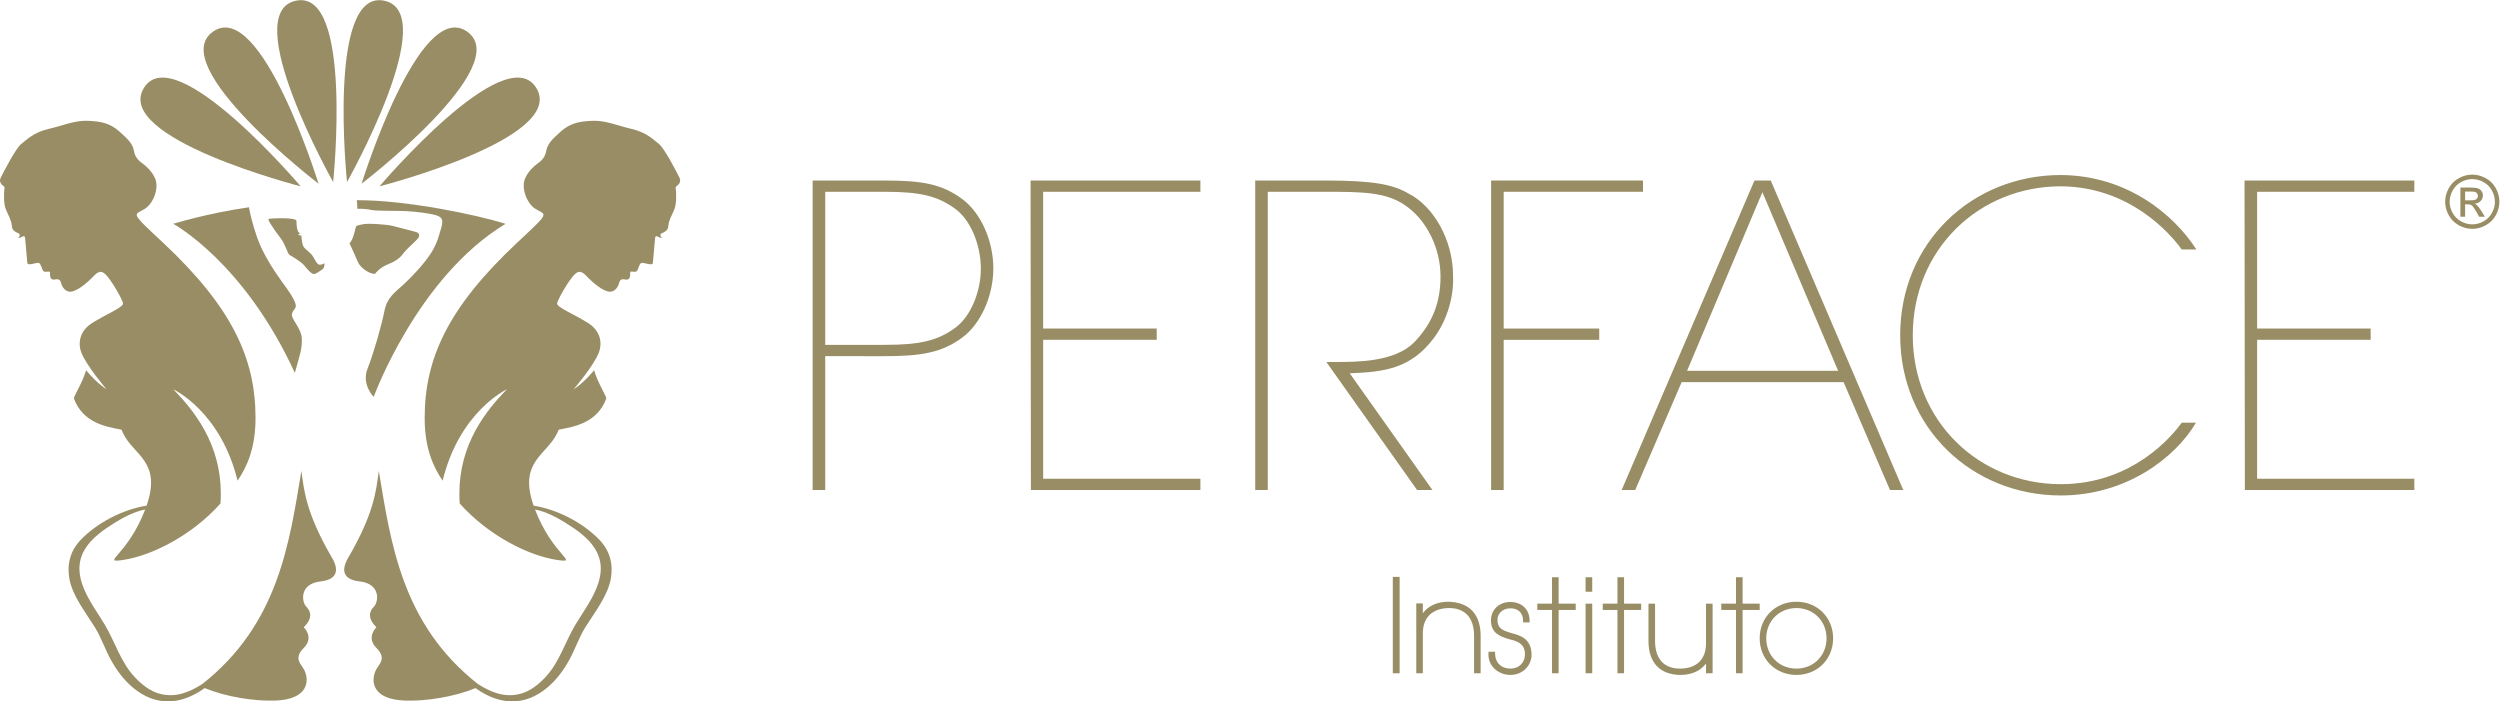
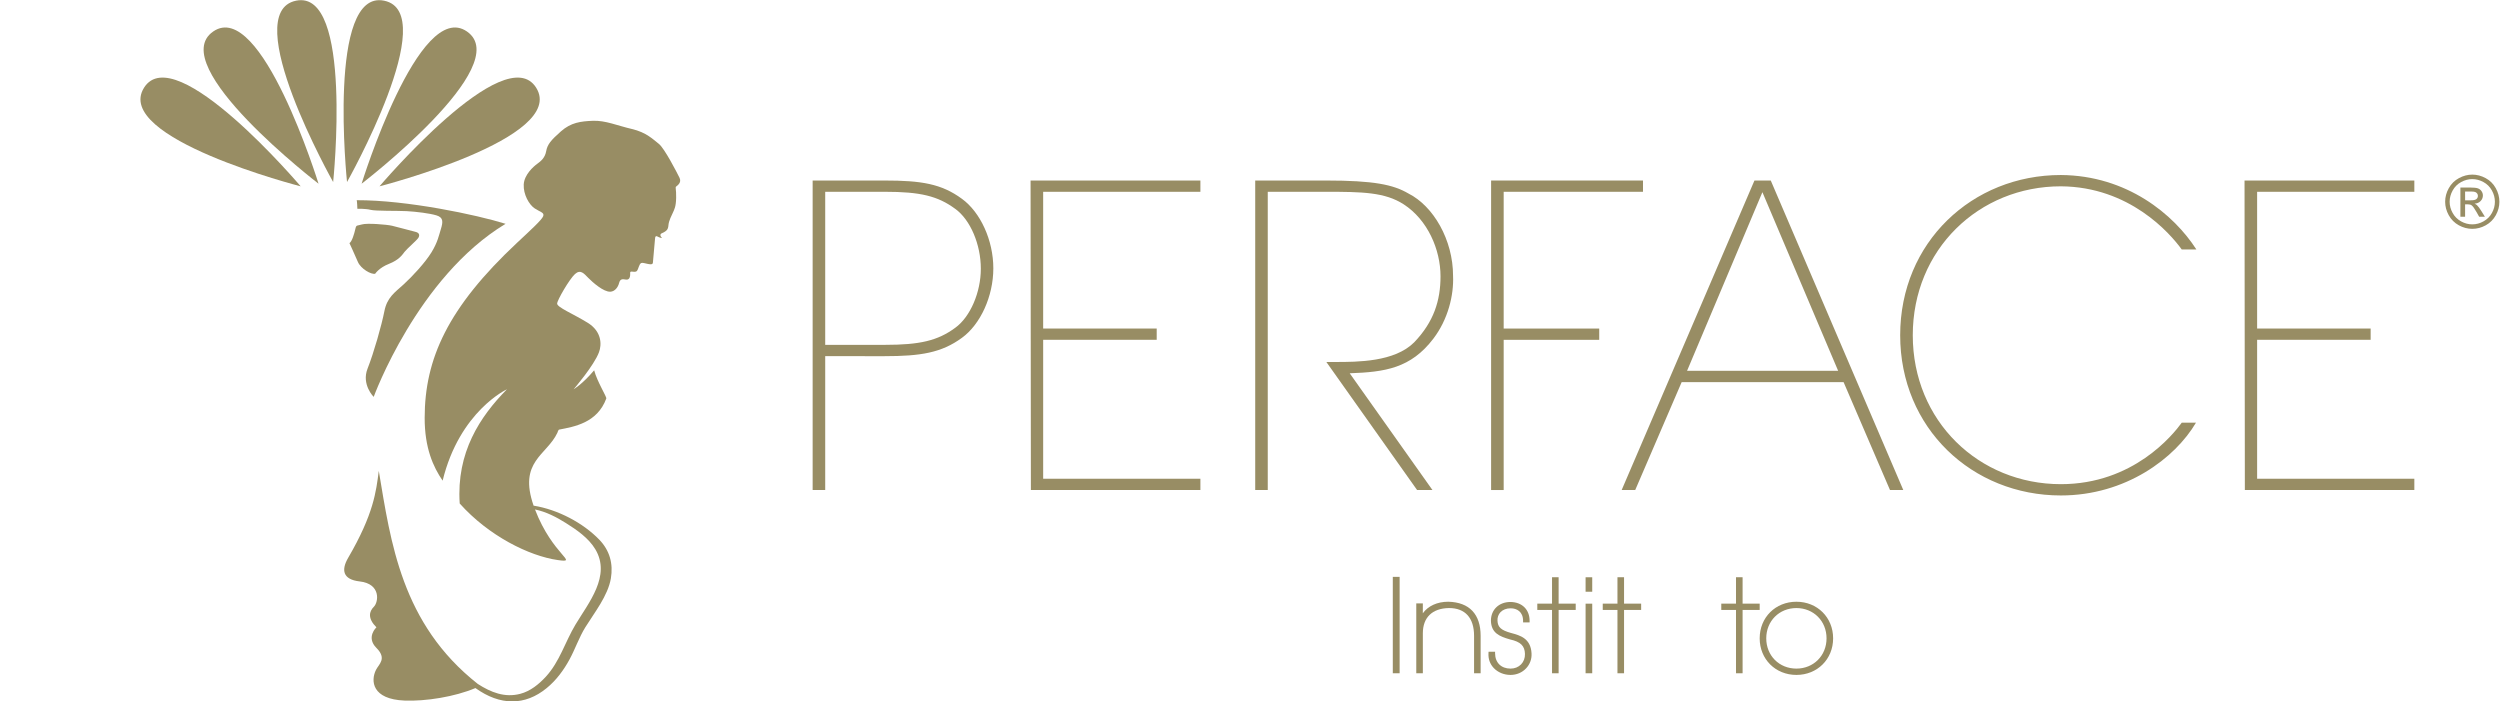
<svg xmlns="http://www.w3.org/2000/svg" xmlns:ns1="http://sodipodi.sourceforge.net/DTD/sodipodi-0.dtd" xmlns:ns2="http://www.inkscape.org/namespaces/inkscape" id="svg2" xml:space="preserve" width="905.427" height="254.027" viewBox="0 0 905.427 254.027" ns1:docname="Instituto_Perface_Horiz_Pos_Pantone.eps">
  <defs id="defs6" />
  <g id="g8" ns2:groupmode="layer" ns2:label="ink_ext_XXXXXX" transform="matrix(1.333,0,0,-1.333,0,254.027)">
    <g id="g10" transform="scale(0.1)">
      <path d="m 2242.07,968.758 h 162.62 c 94.19,0 143.15,11.211 190.85,46.492 40.92,29.63 69.35,96.59 69.35,160.3 0,65.9 -28.43,132.99 -69.35,162.54 -47.7,35.22 -95.52,46.51 -190.85,46.51 h -162.62 z m -34.14,446.462 h 195.5 c 100.11,0 154.59,-8.89 210.25,-49.82 50.09,-36.4 85.16,-112.6 85.16,-188.72 0,-76.07 -35.07,-152.32 -85.16,-188.731 -55.66,-40.851 -112.54,-49.953 -210.25,-49.953 H 2242.07 V 574.289 h -34.14 v 840.931" style="fill:#988d64;fill-opacity:1;fill-rule:nonzero;stroke:none" id="path12" />
      <path d="m 3603.67,922.188 h 23.73 c 61.37,0 161.48,0 214.82,53.339 53.42,55.673 71.61,113.603 71.61,179.493 0,72.8 -35.2,153.52 -100.04,195.51 -51.08,33.01 -112.46,34.07 -211.31,34.07 H 3444.45 V 574.289 h -34.08 v 840.931 h 192.11 c 130.66,0 182.95,-11.22 223.92,-35.13 68.11,-34.15 121.51,-126.16 121.51,-223.87 2.32,-52.34 -13.54,-118.18 -53.4,-170.529 -61.31,-80.711 -131.8,-90.882 -227.4,-94.203 l 224.8,-317.199 h -41.72 l -246.52,347.899" style="fill:#988d64;fill-opacity:1;fill-rule:nonzero;stroke:none" id="path14" />
      <path d="M 4788.38,1383.54 4583.71,898.27 h 410.41 z m -382.37,-809.251 360.78,840.931 h 44.3 l 360.06,-840.931 h -36.13 l -126.1,293.223 H 4569.04 L 4442.81,574.289 h -36.8" style="fill:#988d64;fill-opacity:1;fill-rule:nonzero;stroke:none" id="path16" />
      <path d="m 5966.38,757.301 c -56.85,-96.582 -190.91,-197.762 -367.09,-197.762 -241.01,0 -436.58,182.949 -436.58,435.254 0,252.367 195.57,435.387 436.58,435.387 179.5,-1.21 306.9,-106.89 368.21,-202.36 h -39.77 c -31.89,44.32 -142.11,170.47 -328.44,171.66 -222.81,0 -402.36,-171.66 -402.36,-404.687 0,-233.023 179.55,-404.555 402.36,-404.555 196.65,0 304.59,134.051 328.44,167.063 h 38.65" style="fill:#988d64;fill-opacity:1;fill-rule:nonzero;stroke:none" id="path18" />
      <path d="m 3261.43,1384.6 v 30.62 h -461.42 l 0.86,-840.931 h 460.56 v 30.691 h -427.2 v 377.391 h 308.49 V 1013 h -308.49 v 371.6 h 427.2" style="fill:#988d64;fill-opacity:1;fill-rule:nonzero;stroke:none" id="path20" />
      <path d="m 4463.94,1384.6 v 30.62 H 4051.29 V 574.289 h 34.14 v 408.082 h 259.61 V 1013 h -259.61 v 371.6 h 378.51" style="fill:#988d64;fill-opacity:1;fill-rule:nonzero;stroke:none" id="path22" />
      <path d="m 6559.67,1384.6 v 30.62 h -461.35 l 0.86,-840.931 h 460.49 v 30.691 h -427.15 v 377.391 h 308.43 V 1013 h -308.43 v 371.6 h 427.15" style="fill:#988d64;fill-opacity:1;fill-rule:nonzero;stroke:none" id="path24" />
      <path d="m 6697.58,1361.45 h 15.52 c 7.43,0 12.48,1.11 15.2,3.32 2.69,2.22 4.04,5.15 4.04,8.79 0,2.35 -0.64,4.45 -1.95,6.3 -1.29,1.86 -3.11,3.25 -5.41,4.15 -2.33,0.91 -6.6,1.37 -12.85,1.37 h -14.55 z m -12.8,-44.63 v 79.3 h 27.25 c 9.32,0 16.05,-0.73 20.21,-2.19 4.18,-1.47 7.5,-4.03 9.96,-7.67 2.49,-3.64 3.72,-7.52 3.72,-11.62 0,-5.79 -2.07,-10.84 -6.2,-15.14 -4.14,-4.3 -9.62,-6.71 -16.46,-7.23 2.81,-1.17 5.06,-2.56 6.74,-4.2 3.2,-3.12 7.11,-8.36 11.72,-15.72 l 9.66,-15.53 h -15.62 l -7.03,12.5 c -5.53,9.84 -9.98,15.99 -13.38,18.46 -2.34,1.83 -5.76,2.74 -10.25,2.74 h -7.52 v -33.7 z m 32.33,102.25 c -10.35,0 -20.43,-2.66 -30.22,-7.96 -9.8,-5.3 -17.46,-12.89 -23.01,-22.75 -5.52,-9.86 -8.3,-20.14 -8.3,-30.81 0,-10.62 2.72,-20.78 8.17,-30.52 5.43,-9.74 13.03,-17.32 22.79,-22.75 9.77,-5.44 19.96,-8.16 30.57,-8.16 10.62,0 20.8,2.72 30.56,8.16 9.77,5.43 17.37,13.01 22.76,22.75 5.41,9.74 8.1,19.9 8.1,30.52 0,10.67 -2.75,20.95 -8.24,30.81 -5.51,9.86 -13.16,17.45 -23.01,22.75 -9.82,5.3 -19.88,7.96 -30.17,7.96 z m 0,12.21 c 12.38,0 24.45,-3.17 36.23,-9.52 11.79,-6.35 20.97,-15.43 27.54,-27.25 6.58,-11.81 9.86,-24.14 9.86,-36.96 0,-12.7 -3.24,-24.91 -9.71,-36.62 -6.48,-11.72 -15.56,-20.82 -27.24,-27.3 -11.7,-6.47 -23.91,-9.72 -36.68,-9.72 -12.76,0 -24.98,3.25 -36.66,9.72 -11.7,6.48 -20.78,15.58 -27.31,27.3 -6.5,11.71 -9.76,23.92 -9.76,36.62 0,12.82 3.3,25.15 9.92,36.96 6.6,11.82 15.8,20.9 27.58,27.25 11.79,6.35 23.86,9.52 36.23,9.52" style="fill:#988d64;fill-opacity:1;fill-rule:nonzero;stroke:none" id="path26" />
      <path d="m 942.84,1411.1 c 0,0 259.24,460.31 100.7,492.73 -155.306,31.83 -100.7,-492.73 -100.7,-492.73" style="fill:#988d64;fill-opacity:1;fill-rule:nonzero;stroke:none" id="path28" />
      <path d="m 982.469,1406.54 c 0,0 419.181,321.61 286.181,413.6 -130.46,90.31 -286.181,-413.6 -286.181,-413.6" style="fill:#988d64;fill-opacity:1;fill-rule:nonzero;stroke:none" id="path30" />
      <path d="m 1031.08,1399.43 c 0,0 511.79,131.12 425.61,268.03 -84.53,134.22 -425.61,-268.03 -425.61,-268.03" style="fill:#988d64;fill-opacity:1;fill-rule:nonzero;stroke:none" id="path32" />
      <path d="m 905.164,1411.1 c 0,0 -259.156,460.31 -100.73,492.73 155.414,31.83 100.73,-492.73 100.73,-492.73" style="fill:#988d64;fill-opacity:1;fill-rule:nonzero;stroke:none" id="path34" />
      <path d="m 865.473,1406.54 c 0,0 -419.114,321.61 -286.184,413.6 130.574,90.31 286.184,-413.6 286.184,-413.6" style="fill:#988d64;fill-opacity:1;fill-rule:nonzero;stroke:none" id="path36" />
      <path d="m 816.941,1399.43 c 0,0 -511.757,131.12 -425.554,268.03 84.48,134.22 425.554,-268.03 425.554,-268.03" style="fill:#988d64;fill-opacity:1;fill-rule:nonzero;stroke:none" id="path38" />
-       <path d="m 764.07,1256.15 c 11.27,-14.81 17.625,-40.36 22.696,-43.22 4.922,-2.79 31.086,-17.73 40.363,-28.97 9.125,-11.42 21.277,-26.18 28.969,-22.32 7.914,3.86 13.597,8.09 19.925,12.31 6.438,4.25 5.645,16.36 5.645,16.36 0,0 -8.582,-5.02 -14.871,-3.6 -6.367,1.4 -11.418,14.87 -17.668,24.06 -6.445,9.22 -20.566,17.84 -24.852,25.54 -4.164,7.75 -5.64,29.8 -5.64,29.8 0,0 -1.696,-0.36 -4.297,0.14 -3.863,0.67 -4.996,1.91 -4.996,1.91 0,0 5.722,0.84 4.996,4.24 0,0 -8.844,1.49 -8.844,32.62 0,11.28 -67.59,7.07 -73.383,6.39 -5.711,-0.65 -1.304,-6.39 2.867,-13.81 4.297,-7.4 17.633,-26.56 29.09,-41.45" style="fill:#988d64;fill-opacity:1;fill-rule:nonzero;stroke:none" id="path40" />
      <path d="m 1019.38,1161.95 c 0,0 10.38,16.25 37.41,26.83 26.81,10.63 35.38,23.35 42.43,32.68 7.18,9.17 33.99,31.9 37.6,38.31 3.52,6.34 3.52,13.43 -8.64,16.17 -11.97,2.89 -48.07,12.91 -62.91,16.37 -14.95,3.5 -68.774,7.77 -82.184,3.5 -13.586,-4.17 -14.918,0 -17.758,-12.76 -2.898,-12.74 -8.863,-33.32 -15.851,-37.98 0,0 14.867,-32.14 22.851,-50.94 8.031,-18.85 36.322,-34.91 47.052,-32.18" style="fill:#988d64;fill-opacity:1;fill-rule:nonzero;stroke:none" id="path42" />
      <path d="m 1373.62,1297.6 c -78.89,24.61 -268.28,64.57 -404.429,64.16 1.008,-2.79 1.754,-21.04 1.754,-23.31 0,0 22.688,0.59 36.115,-2.94 13.55,-3.48 71.64,-2.12 97.81,-3.48 26.24,-1.46 62.17,-5.88 80.84,-11.46 18.7,-5.71 18.5,-16.92 11.99,-37.74 -4.92,-15.52 -8.4,-35.22 -25.47,-62.84 -16.94,-27.63 -51.7,-65.26 -75.74,-87.16 -24.22,-21.96 -44.95,-35.44 -52.22,-72.98 -7.35,-37.62 -28.65,-112.674 -45.723,-155.92 -16.922,-43.25 16.733,-76.61 16.733,-76.61 0,0 118.35,325.45 358.34,470.28" style="fill:#988d64;fill-opacity:1;fill-rule:nonzero;stroke:none" id="path44" />
-       <path d="m 801.055,892.578 c 15.886,57.852 19.058,62.344 19.058,90.742 0,31.25 -31.8,56.45 -26.574,70.86 5.047,13.99 14.414,13.46 8.109,29.73 -6.445,16.25 -16.273,29.75 -36.855,58.14 -20.574,28.3 -51.148,75.14 -65.941,117.72 -14.125,40.52 -19.512,67.4 -22.497,82.82 -115.64,-16.86 -205.742,-44.99 -205.742,-44.99 0,0 191.91,-103.12 330.442,-405.022" style="fill:#988d64;fill-opacity:1;fill-rule:nonzero;stroke:none" id="path46" />
-       <path d="M 902.203,389.969 C 832.527,509.43 826.219,570.371 818.902,626.309 786.43,433.07 757.684,210.969 549.902,47.441 514.383,24.609 476.738,9.48 434.48,20.602 407.117,27.73 383.949,46.629 365.07,67.09 327.203,108.34 312.859,161.34 284.715,208.379 c -35.762,59.652 -97.289,132.633 -54.129,204.961 18.137,30.379 50.66,52.949 79.969,71.25 24.449,15.422 54.265,31.109 83.933,36.84 -48.316,-125.59 -121.039,-145.758 -62.086,-137.418 78.036,11.027 188.348,65.957 266.645,153.687 9.375,138.821 -55.051,236.012 -128.387,310.371 0,0 128.637,-59.3 174.77,-248.281 25.57,37.141 48.972,88.723 48.836,170.789 C 694.07,930.652 631.688,1069.66 443,1246.33 c -36.211,33.77 -67.035,61.96 -70.75,71.87 -3.719,10.11 7.313,10.96 22.77,21.06 15.496,9.94 31.398,38.29 30.105,65.13 -1.414,26.9 -26.52,48.75 -36.453,56.04 -10.067,7.28 -21.402,16.37 -24.578,34.56 -3.211,18.19 -12.778,29.64 -40.11,53.84 -27.312,24.04 -53.328,27.33 -87.023,28.68 -33.809,1.32 -66.602,-13.23 -105.688,-22.28 -39.285,-9.18 -57.836,-28.34 -73.472,-40.58 -15.399,-12.27 -49.527,-78.88 -55.996,-92.04 -6.359,-13.16 5.867,-20.99 9.188,-23.72 3.137,-2.68 -0.57,-6.37 0,-30.57 0.391,-24.07 5.031,-31.84 8.695,-40.01 3.519,-8.23 11.227,-21.49 12.262,-34.77 0.871,-13.19 7.207,-15.76 12.66,-19.07 5.441,-3.18 8.836,-2.74 9.09,-7.16 0.262,-4.54 -4.488,-7.81 -4.488,-7.81 6.625,-0.75 10.922,3.63 15.043,4.54 4.152,0.92 4.152,-7.28 4.152,-7.28 0,0 4.074,-44.05 5.746,-64.71 0.859,-10.85 25.715,2.08 31.746,-1 5.985,-2.94 7.008,-15.27 11.532,-21.32 4.554,-6.06 18.484,1.58 18.484,-4.48 0,-6.03 -1.219,-21.26 11.93,-19.13 7.633,1.13 15.008,3.01 18.082,-9.01 2.883,-12.01 11.789,-23.53 23.965,-24 18.476,-0.74 47.91,25.47 59.8,37.5 11.793,12.01 21.157,24 36.207,10.48 14.954,-13.53 48.446,-71.08 48.446,-80.28 0.105,-10.11 -43.848,-27.94 -82.821,-51.94 -38.898,-23.89 -38.535,-59.788 -30.925,-80.081 13.265,-35.996 68.875,-100.719 68.875,-100.719 0,0 -23.508,13.489 -55.735,51.551 -8.109,-31.109 -34.55,-72.301 -32.953,-76.672 24.594,-66.488 87.274,-76.558 128.246,-84.488 2.11,-0.371 4.688,-8.711 4.688,-8.711 28.918,-61.32 106.496,-77.441 64.586,-197.879 -66.129,-10.633 -134.653,-47.031 -178.524,-92.461 -28.207,-29.199 -38.25,-65.25 -31.418,-105.359 8.063,-47.18 45.024,-93.289 69.5,-132.801 16.992,-27.629 27.285,-58.57 42.696,-86.969 15.953,-29.422 36.277,-56.972 62.324,-78.222 58.707,-48.109 126.183,-48.109 193.469,0.203 C 612.719,12.422 691.723,0 748.684,2.25 c 88.816,3.469 92.89,53.672 77.718,83.672 -7.836,15.508 -30.132,30.289 -1.043,59.367 29.082,29.141 0,55.961 0,55.961 24.36,24.379 19.844,43.109 6.961,55.891 -12.882,12.879 -19.597,62.379 38.633,68.839 46.035,5.25 50.399,31.079 31.25,63.989" style="fill:#988d64;fill-opacity:1;fill-rule:nonzero;stroke:none" id="path48" />
      <path d="m 945.867,389.969 c 69.673,119.461 75.983,180.402 83.303,236.34 32.48,-193.239 61.22,-415.34 269.01,-578.868 35.51,-22.832 73.17,-37.961 115.42,-26.84 27.36,7.129 50.52,26.027 69.41,46.488 37.87,41.25 52.2,94.25 80.36,141.289 35.76,59.652 97.29,132.633 54.12,204.961 -18.13,30.379 -50.66,52.949 -79.97,71.25 -24.44,15.422 -54.26,31.109 -83.94,36.84 48.33,-125.59 121.05,-145.758 62.09,-137.418 -78.04,11.027 -188.35,65.957 -266.63,153.687 -9.39,138.821 55.04,236.012 128.38,310.371 0,0 -128.63,-59.3 -174.77,-248.281 -25.58,37.141 -48.97,88.723 -48.83,170.789 0.19,160.074 62.57,299.082 251.25,475.752 36.22,33.77 67.05,61.96 70.76,71.87 3.72,10.11 -7.31,10.96 -22.78,21.06 -15.49,9.94 -31.4,38.29 -30.1,65.13 1.41,26.9 26.53,48.75 36.45,56.04 10.07,7.28 21.4,16.37 24.58,34.56 3.21,18.19 12.79,29.64 40.11,53.84 27.32,24.04 53.32,27.33 87.03,28.68 33.8,1.32 66.6,-13.23 105.69,-22.28 39.28,-9.18 57.84,-28.34 73.47,-40.58 15.4,-12.27 49.52,-78.88 56,-92.04 6.34,-13.16 -5.88,-20.99 -9.19,-23.72 -3.14,-2.68 0.56,-6.37 0,-30.57 -0.39,-24.07 -5.03,-31.84 -8.69,-40.01 -3.52,-8.23 -11.24,-21.49 -12.27,-34.77 -0.87,-13.19 -7.22,-15.76 -12.65,-19.07 -5.46,-3.18 -8.84,-2.74 -9.1,-7.16 -0.27,-4.54 4.49,-7.81 4.49,-7.81 -6.64,-0.75 -10.93,3.63 -15.05,4.54 -4.14,0.92 -4.14,-7.28 -4.14,-7.28 0,0 -4.09,-44.05 -5.75,-64.71 -0.87,-10.85 -25.71,2.08 -31.75,-1 -5.98,-2.94 -7.01,-15.27 -11.53,-21.32 -4.55,-6.06 -18.48,1.58 -18.48,-4.48 0,-6.03 1.22,-21.26 -11.94,-19.13 -7.62,1.13 -15,3.01 -18.07,-9.01 -2.89,-12.01 -11.79,-23.53 -23.98,-24 -18.48,-0.74 -47.91,25.47 -59.79,37.5 -11.8,12.01 -21.17,24 -36.2,10.48 -14.96,-13.53 -48.45,-71.08 -48.45,-80.28 -0.12,-10.11 43.85,-27.94 82.81,-51.94 38.9,-23.89 38.55,-59.788 30.92,-80.081 -13.25,-35.996 -68.86,-100.719 -68.86,-100.719 0,0 23.5,13.489 55.72,51.551 8.11,-31.109 34.56,-72.301 32.96,-76.672 -24.6,-66.488 -87.27,-76.558 -128.25,-84.488 -2.11,-0.371 -4.68,-8.711 -4.68,-8.711 -28.91,-61.32 -106.5,-77.441 -64.59,-197.879 66.14,-10.633 134.65,-47.031 178.52,-92.461 28.21,-29.199 38.25,-65.25 31.42,-105.359 -8.05,-47.18 -45.02,-93.289 -69.5,-132.801 -16.99,-27.629 -27.29,-58.57 -42.69,-86.969 -15.96,-29.422 -36.28,-56.972 -62.32,-78.222 -58.71,-48.109 -126.18,-48.109 -193.48,0.203 C 1235.35,12.422 1156.35,0 1099.39,2.25 c -88.82,3.469 -92.88,53.672 -77.71,83.672 7.83,15.508 30.12,30.289 1.04,59.367 -29.079,29.141 0,55.961 0,55.961 -24.357,24.379 -19.85,43.109 -6.96,55.891 12.89,12.879 19.6,62.379 -38.643,68.839 -46.035,5.25 -50.387,31.079 -31.25,63.989" style="fill:#988d64;fill-opacity:1;fill-rule:nonzero;stroke:none" id="path50" />
      <path d="M 3784.18,76.391 V 338.32 h 18.56 V 76.391 h -18.56" style="fill:#988d64;fill-opacity:1;fill-rule:nonzero;stroke:none" id="path52" />
      <path d="m 4326.03,297.898 h -18.05 v 39.454 h 18.05 v -39.454 z m 0,-221.457 h -18.05 V 265.621 h 18.05 v -189.18 0" style="fill:#988d64;fill-opacity:1;fill-rule:nonzero;stroke:none" id="path54" />
-       <path d="m 4566.17,71.949 c -0.83,0 -1.61,0 -2.45,0 -54.7,1.34 -84.84,34.121 -84.84,92.242 v 101.43 h 17.88 v -101.43 c 0,-48.351 23.99,-75.07 67.55,-75.07 0.44,0 1,0 1.59,0 44,0.641 69.24,25.508 69.24,68.231 v 108.269 h 17.93 V 76.441 h -17.93 v 4.16 c 0,7.43 0,14.637 0.05,22.418 -14.27,-19.79 -39,-31.071 -69.02,-31.071 v 0" style="fill:#988d64;fill-opacity:1;fill-rule:nonzero;stroke:none" id="path56" />
      <path d="m 4104.02,71.949 c -17.75,0 -34.3,6.879 -45.69,18.891 -10.18,10.91 -15.15,24.68 -14.17,40.238 l 0.19,3.813 h 17.73 v -4.129 c 0,-25.332 16.5,-41.641 41.94,-41.641 11.46,0 21.28,3.981 28.65,11.438 7.15,7.332 10.89,17.421 10.58,28.371 -0.57,22.05 -11.85,33.121 -40.4,39.379 l -0.3,0.101 c -28.67,8.231 -50.71,17.238 -51.78,50.629 -0.1,30.152 21.86,51.133 53.25,51.133 31.56,-0.531 51.84,-20.711 51.84,-51.332 v -4.121 h -17.71 v 4.121 c 0,25.16 -17.36,34.109 -33.44,34.109 h -0.64 c -11.11,0 -20.81,-3.758 -27.32,-10.551 -5.71,-6.039 -8.6,-14.179 -8.16,-22.957 0.74,-17.82 9.6,-25.863 36.56,-33.441 l 1.37,-0.352 c 23.38,-6.347 52.4,-14.296 54.6,-55 0.93,-15.347 -4.38,-29.949 -14.89,-40.937 -10.77,-11.422 -25.83,-17.762 -42.21,-17.762 v 0" style="fill:#988d64;fill-opacity:1;fill-rule:nonzero;stroke:none" id="path58" />
      <path d="m 4234.7,76.441 h -17.9 V 248.488 h -40.01 v 17.133 h 40.01 v 71.731 h 17.9 v -71.731 h 46.44 v -17.133 h -46.44 v -172.047 0" style="fill:#988d64;fill-opacity:1;fill-rule:nonzero;stroke:none" id="path60" />
      <path d="m 4412.48,76.441 h -17.9 V 248.488 h -39.98 v 17.133 h 39.98 v 71.731 h 17.9 v -71.731 h 46.45 v -17.133 h -46.45 v -172.047 0" style="fill:#988d64;fill-opacity:1;fill-rule:nonzero;stroke:none" id="path62" />
      <path d="m 4734.55,76.441 h -17.92 V 248.488 h -39.98 v 17.133 h 39.98 v 71.731 h 17.92 v -71.731 h 46.43 v -17.133 h -46.43 v -172.047 0" style="fill:#988d64;fill-opacity:1;fill-rule:nonzero;stroke:none" id="path64" />
      <path d="m 4880.78,253.609 c -46.75,0 -81.93,-35.328 -81.93,-82.257 0,-47.043 35.18,-82.25 81.93,-82.25 46.64,0 81.87,35.347 81.87,82.25 0,46.929 -35.23,82.257 -81.87,82.257 z m 0,-181.66 c -56.91,0 -99.8,42.742 -99.8,99.403 0,56.847 42.89,99.437 99.8,99.437 56.85,0 99.75,-42.769 99.75,-99.437 0,-56.661 -42.9,-99.403 -99.75,-99.403 v 0" style="fill:#988d64;fill-opacity:1;fill-rule:nonzero;stroke:none" id="path66" />
      <path d="M 4004.98,76.391 V 178.219 c 0,48.633 -24.14,75.422 -68.02,75.422 -45.76,-0.711 -71.15,-25.711 -71.15,-68.571 V 76.391 h -17.85 V 266.34 h 17.85 c 0,0 0,-18.949 -0.07,-26.891 14.35,19.879 39.1,31.36 69.21,31.36 57.57,-1.418 87.88,-34.289 87.88,-92.59 V 76.391 h -17.85" style="fill:#988d64;fill-opacity:1;fill-rule:nonzero;stroke:none" id="path68" />
    </g>
  </g>
</svg>